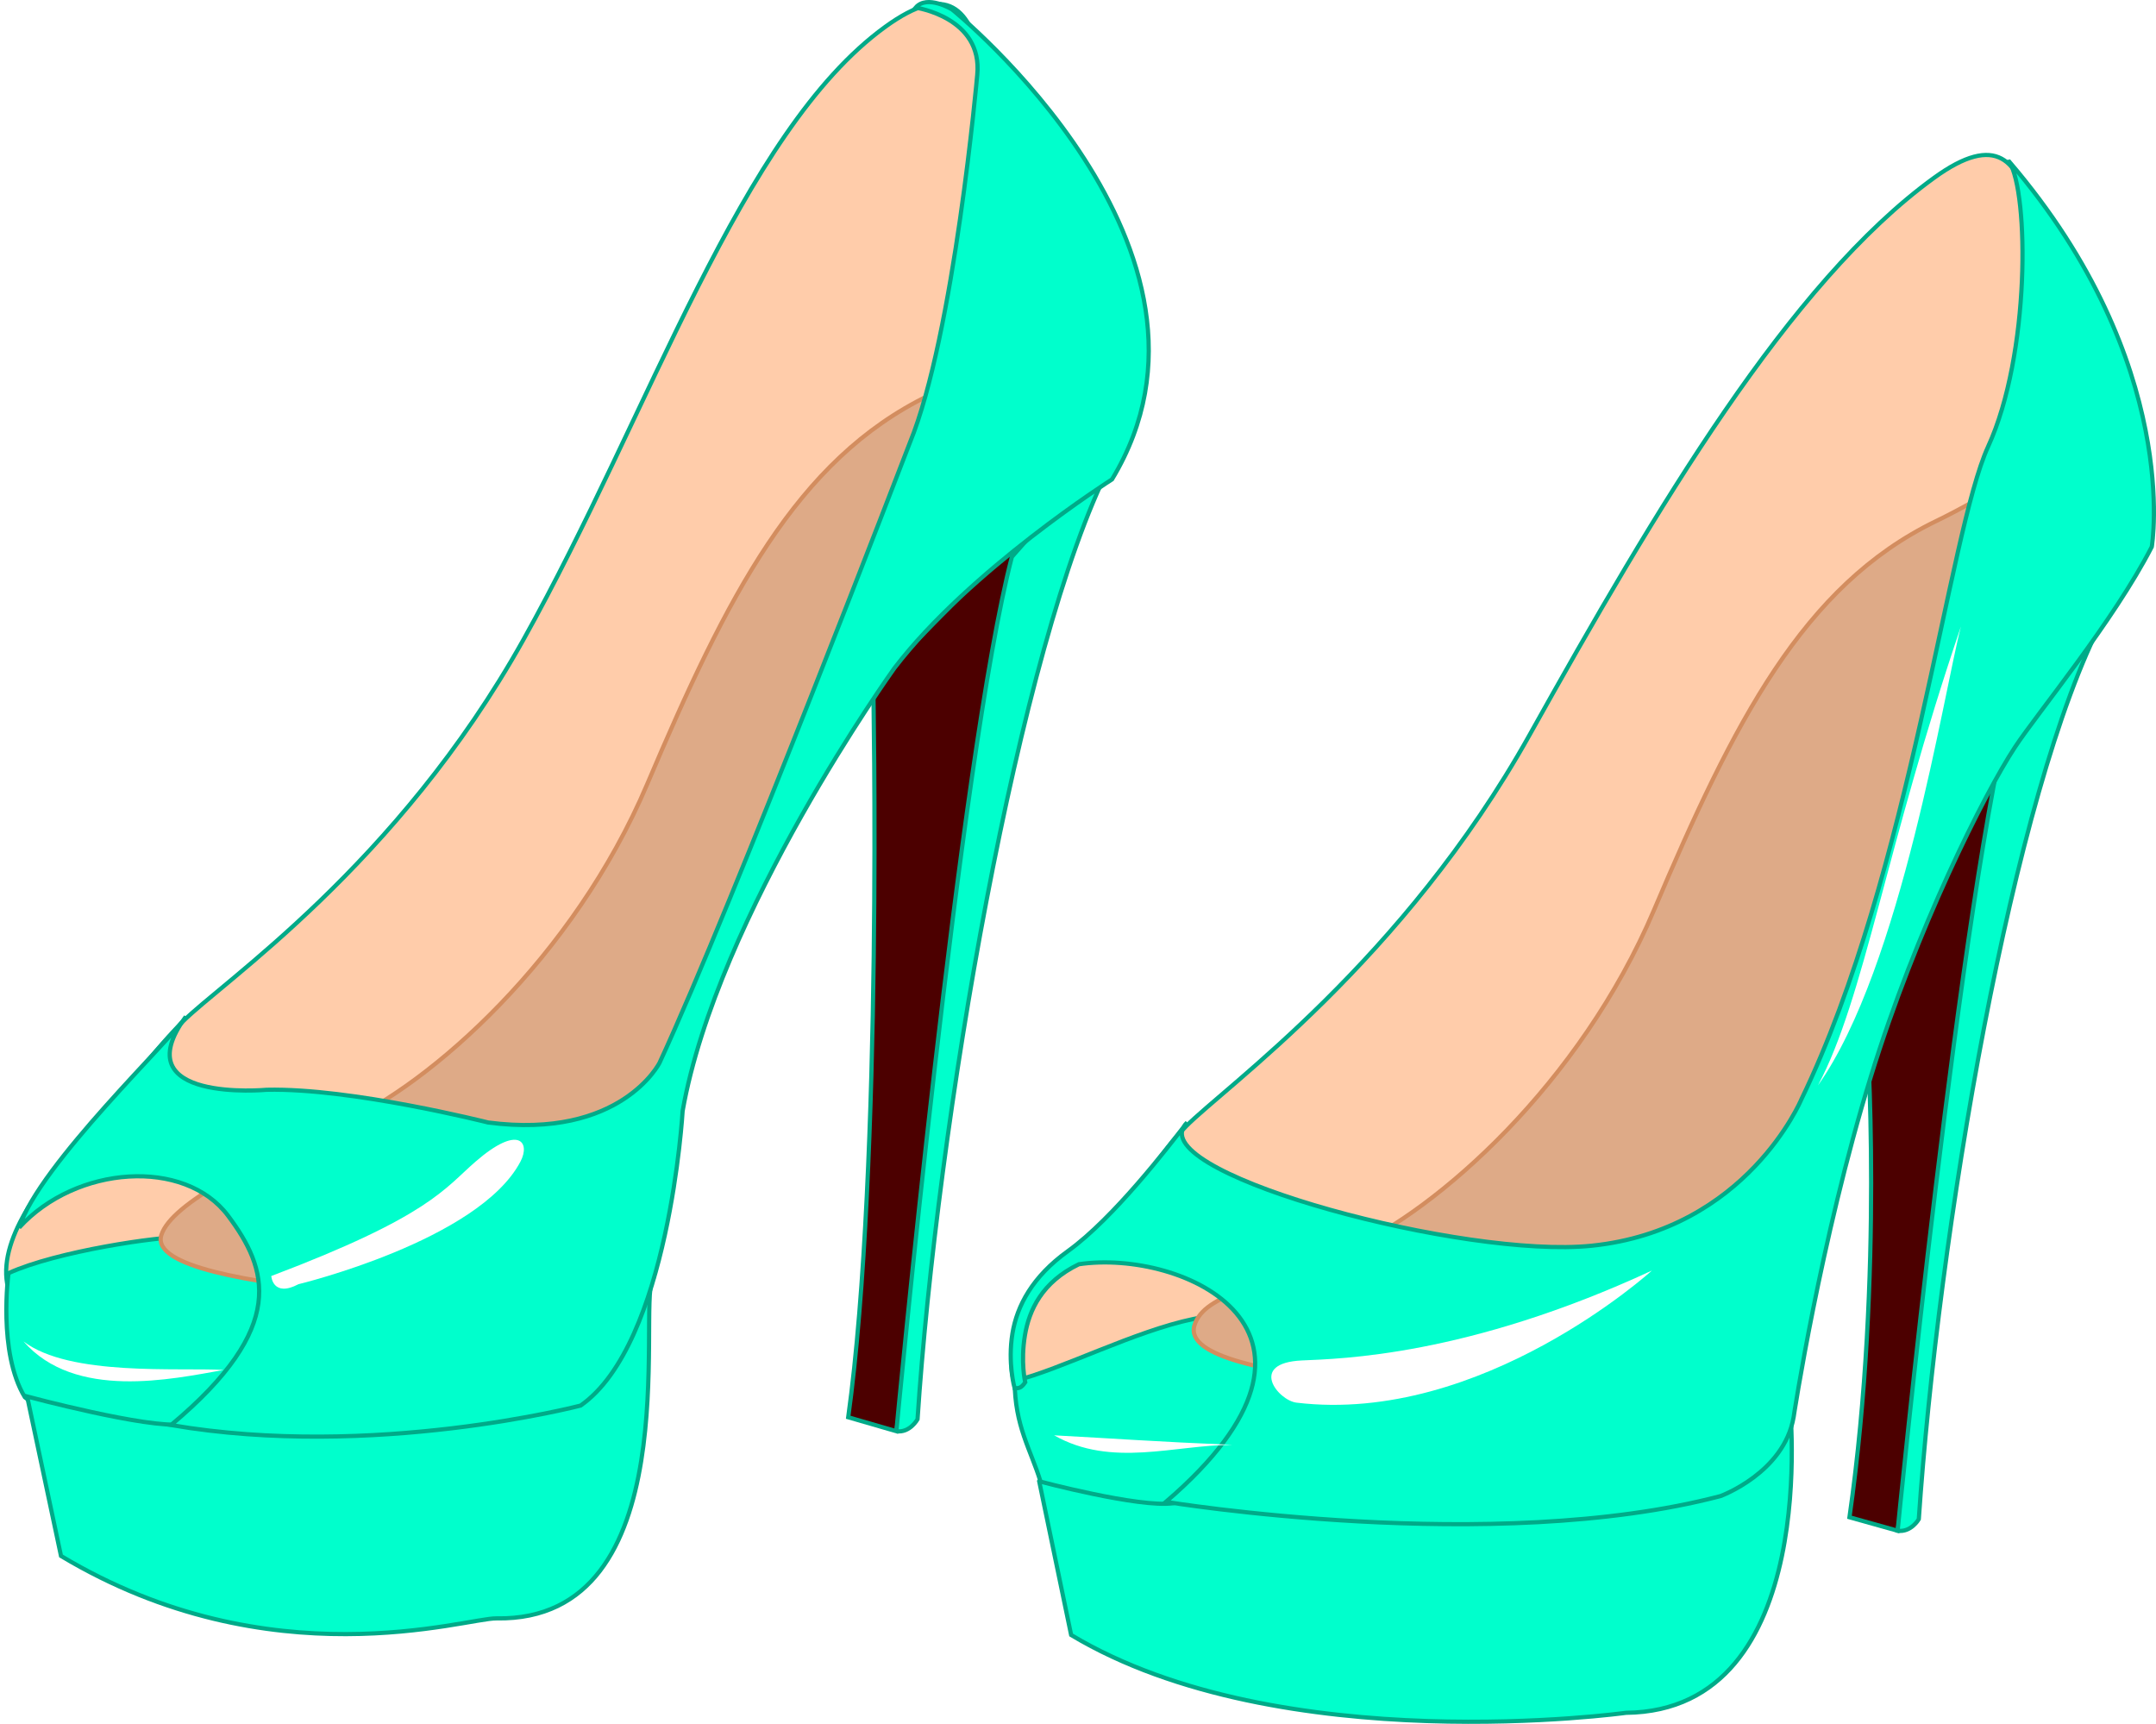
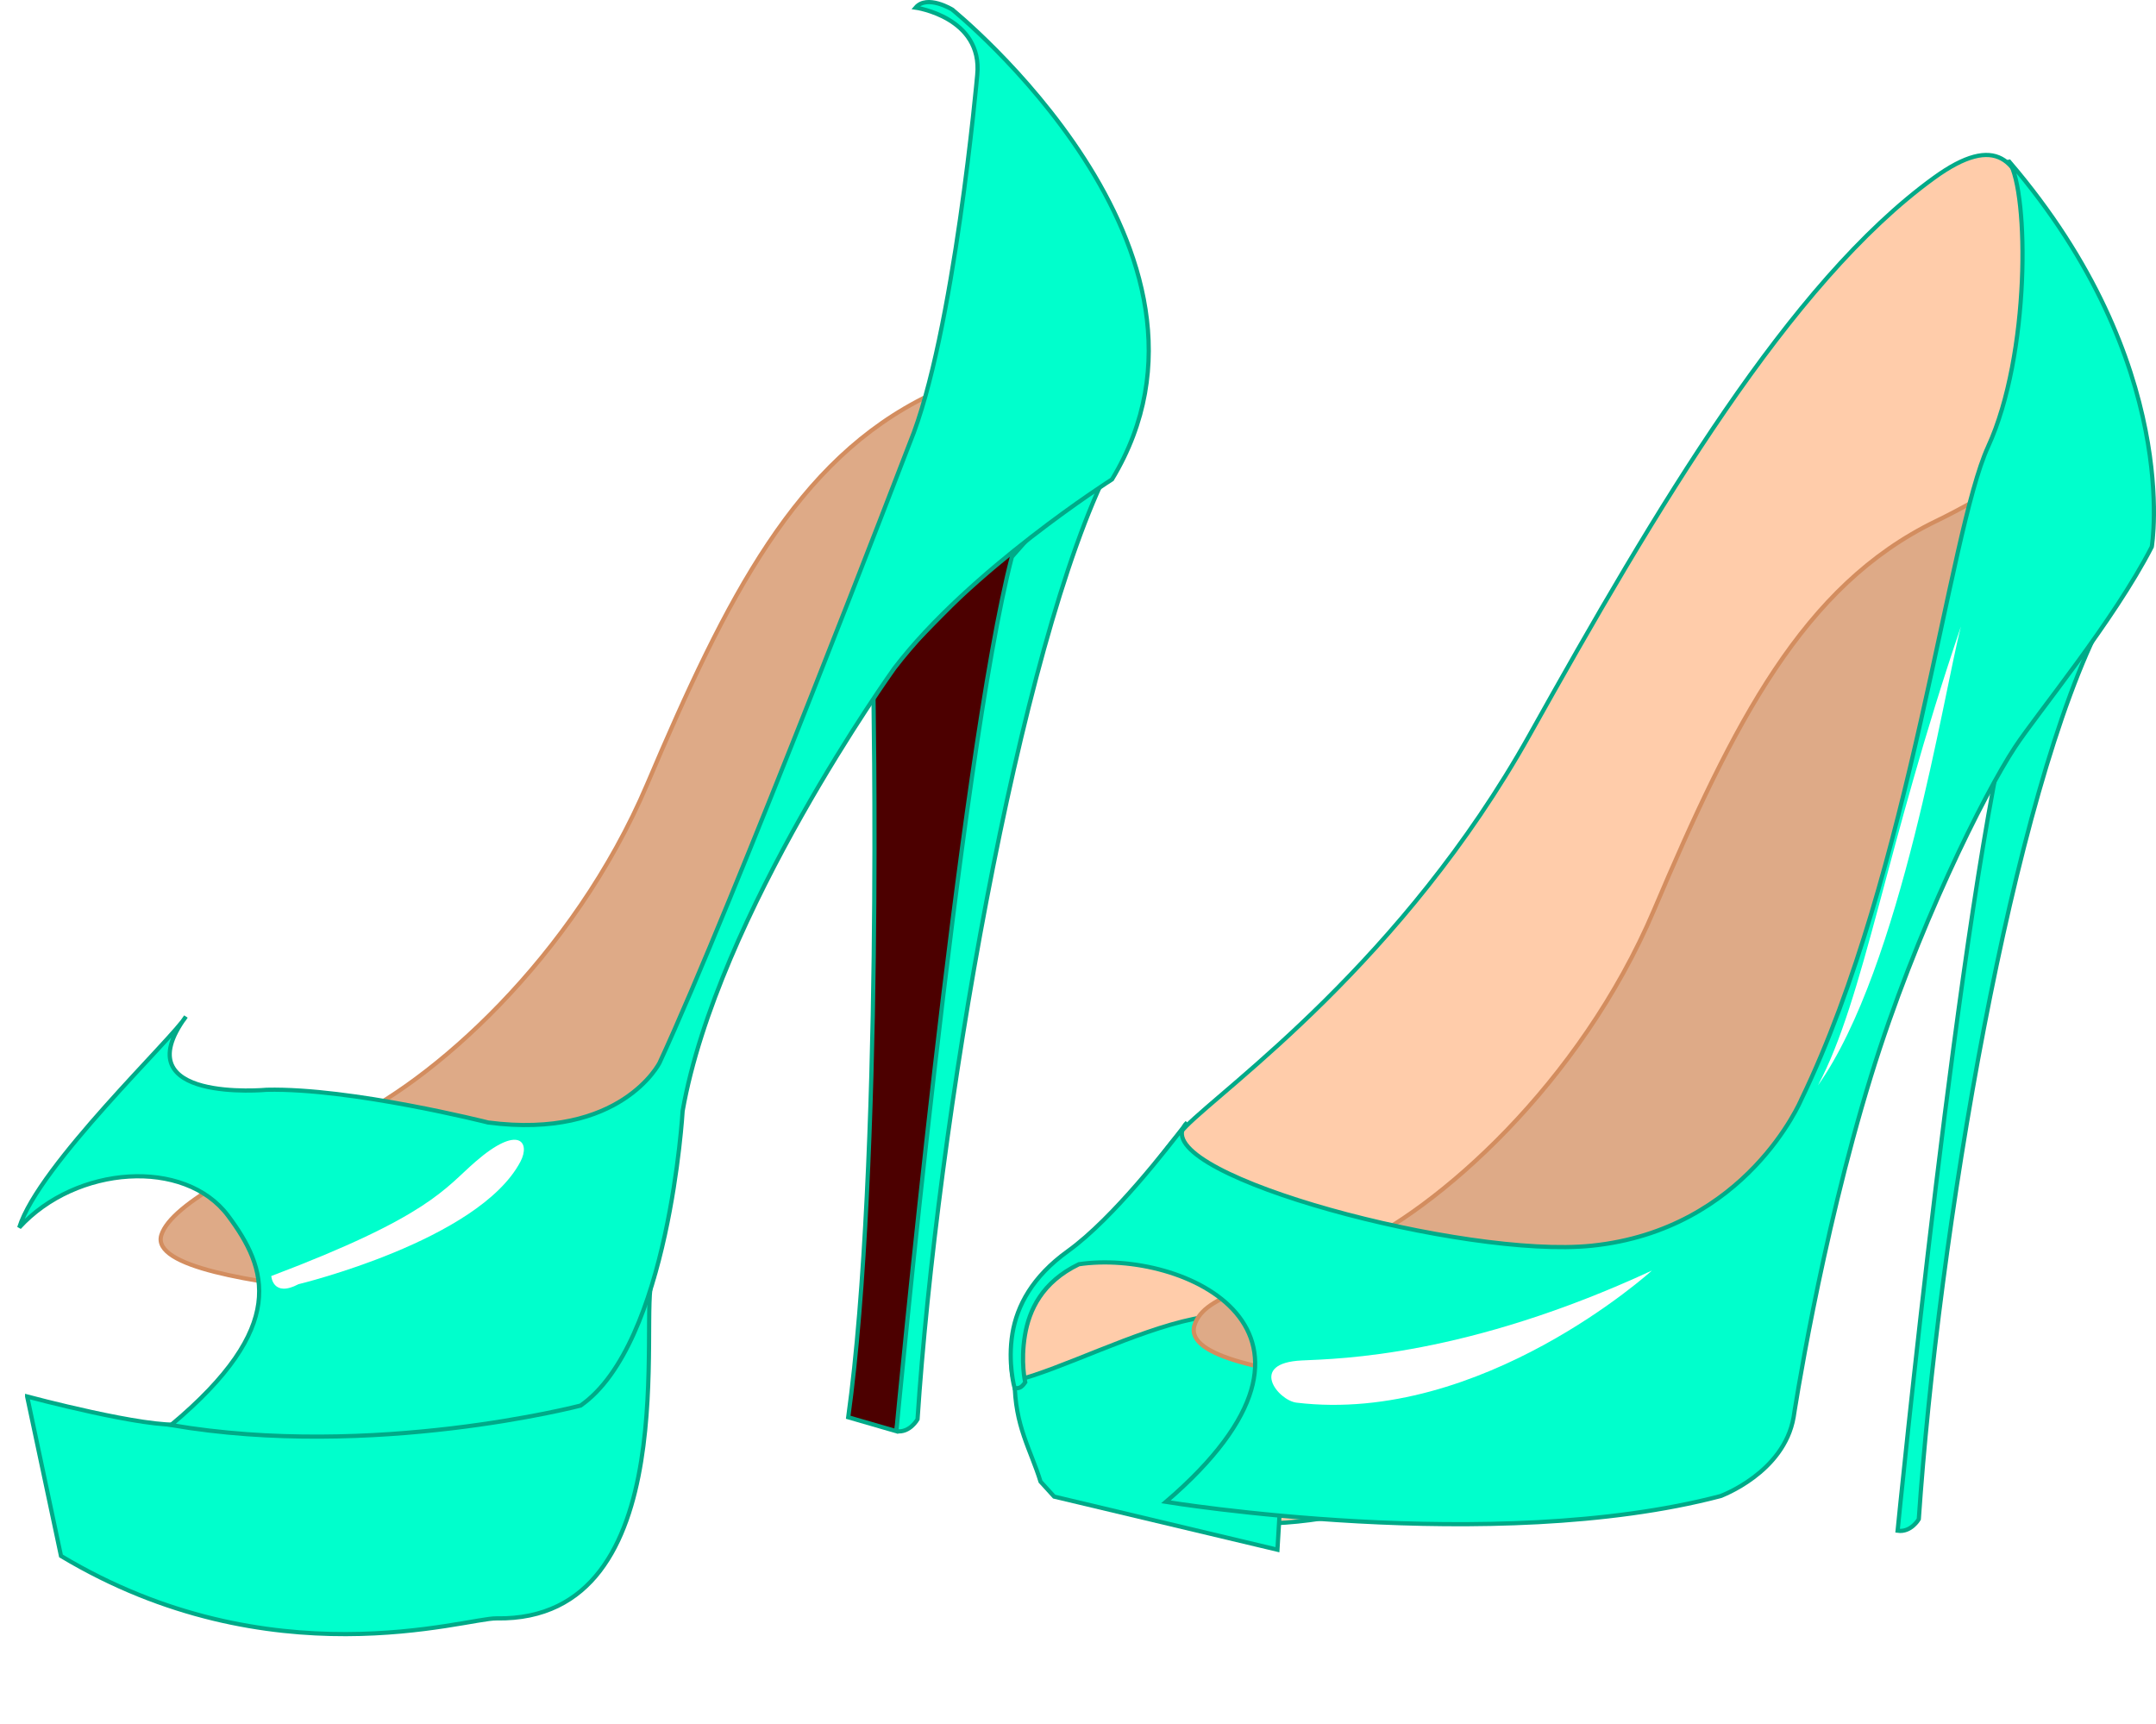
<svg xmlns="http://www.w3.org/2000/svg" xmlns:ns1="http://www.inkscape.org/namespaces/inkscape" xmlns:ns2="http://sodipodi.sourceforge.net/DTD/sodipodi-0.dtd" width="1027.868" height="821.827" id="svg2" version="1.1" ns1:version="0.48.3.1 r9886" ns2:docname="Emerald_Heels2.svg" ns1:export-filename="K:\Mis Documentos (1)\Vector\Sexy Heels\Megan_BlackRed2.png" ns1:export-xdpi="90" ns1:export-ydpi="90">
  <defs id="defs4">
    <filter ns1:collect="always" id="filter3853" x="-0.138" width="1.275" y="-0.173" height="1.346" color-interpolation-filters="sRGB">
      <feGaussianBlur ns1:collect="always" stdDeviation="5.694" id="feGaussianBlur3855" />
    </filter>
    <filter ns1:collect="always" id="filter3874" x="-0.278" width="1.556" y="-0.087" height="1.173" color-interpolation-filters="sRGB">
      <feGaussianBlur ns1:collect="always" stdDeviation="7.899" id="feGaussianBlur3876" />
    </filter>
    <filter ns1:collect="always" id="filter3934" x="-0.211" width="1.422" y="-0.598" height="2.196" color-interpolation-filters="sRGB">
      <feGaussianBlur ns1:collect="always" stdDeviation="15.948" id="feGaussianBlur3936" />
    </filter>
    <filter ns1:collect="always" id="filter3946" x="-0.107" width="1.215" y="-1.095" height="3.191" color-interpolation-filters="sRGB">
      <feGaussianBlur ns1:collect="always" stdDeviation="3.805" id="feGaussianBlur3948" />
    </filter>
    <filter ns1:collect="always" id="filter4062" x="-0.248" width="1.496" y="-0.421" height="1.841" color-interpolation-filters="sRGB">
      <feGaussianBlur ns1:collect="always" stdDeviation="12.438" id="feGaussianBlur4064" />
    </filter>
    <filter ns1:collect="always" id="filter4070" x="-0.117" width="1.235" y="-0.588" height="2.176" color-interpolation-filters="sRGB">
      <feGaussianBlur ns1:collect="always" stdDeviation="4.664" id="feGaussianBlur4072" />
    </filter>
    <filter ns1:collect="always" id="filter3891" x="-0.107" width="1.215" y="-0.04" height="1.08" color-interpolation-filters="sRGB">
      <feGaussianBlur ns1:collect="always" stdDeviation="6.621" id="feGaussianBlur3893" />
    </filter>
    <filter ns1:collect="always" id="filter3976" x="-0.294" width="1.587" y="-0.647" height="2.295" color-interpolation-filters="sRGB">
      <feGaussianBlur ns1:collect="always" stdDeviation="4.036" id="feGaussianBlur3978" />
    </filter>
    <filter ns1:collect="always" id="filter4004" x="-0.536" width="2.073" y="-0.514" height="2.029" color-interpolation-filters="sRGB">
      <feGaussianBlur ns1:collect="always" stdDeviation="4.729" id="feGaussianBlur4006" />
    </filter>
    <filter ns1:collect="always" id="filter4008" x="-0.149" width="1.297" y="-0.471" height="1.943" color-interpolation-filters="sRGB">
      <feGaussianBlur ns1:collect="always" stdDeviation="4.729" id="feGaussianBlur4010" />
    </filter>
    <filter ns1:collect="always" id="filter4188" x="-0.609" width="2.218" y="-0.261" height="1.523" color-interpolation-filters="sRGB">
      <feGaussianBlur ns1:collect="always" stdDeviation="11.198" id="feGaussianBlur4190" />
    </filter>
    <filter ns1:collect="always" id="filter4266" x="-0.703" width="2.406" y="-0.128" height="1.255" color-interpolation-filters="sRGB">
      <feGaussianBlur ns1:collect="always" stdDeviation="11.225" id="feGaussianBlur4268" />
    </filter>
    <filter color-interpolation-filters="sRGB" ns1:collect="always" id="filter3853-1" x="-0.138" width="1.275" y="-0.173" height="1.346">
      <feGaussianBlur ns1:collect="always" stdDeviation="5.694" id="feGaussianBlur3855-7" />
    </filter>
    <filter ns1:collect="always" id="filter4013" x="-0.365" width="1.731" y="-0.106" height="1.211" color-interpolation-filters="sRGB">
      <feGaussianBlur ns1:collect="always" stdDeviation="10.06" id="feGaussianBlur4015" />
    </filter>
    <filter ns1:collect="always" id="filter4025" x="-0.115" width="1.229" y="-0.108" height="1.215" color-interpolation-filters="sRGB">
      <feGaussianBlur ns1:collect="always" stdDeviation="3.114" id="feGaussianBlur4027" />
    </filter>
  </defs>
  <ns2:namedview id="base" pagecolor="#ffffff" bordercolor="#666666" borderopacity="1.0" ns1:pageopacity="0.0" ns1:pageshadow="2" ns1:zoom="0.39417442" ns1:cx="538.35374" ns1:cy="411.53304" ns1:document-units="px" ns1:current-layer="g4359" showgrid="false" fit-margin-top="0" fit-margin-left="0" fit-margin-right="0" fit-margin-bottom="0" ns1:window-width="1024" ns1:window-height="718" ns1:window-x="0" ns1:window-y="22" ns1:window-maximized="1" />
  <g ns1:groupmode="layer" id="g4359" ns1:label="Emerald Heels" style="display:inline" transform="translate(-31.646,-59.707)">
    <g id="g3651">
      <g id="g3644" style="display:inline">
        <path style="color:#000000;fill:#ffccaa;fill-opacity:1;stroke:#00aa88;stroke-width:2;stroke-linecap:butt;stroke-linejoin:miter;stroke-miterlimit:4;stroke-opacity:1;stroke-dasharray:none;stroke-dashoffset:0;marker:none;visibility:visible;display:inline;overflow:visible;enable-background:accumulate" d="m 517.549,725.117 c -11.086,-21.021 3.309,-55.248 27.307,-70.272 25.618,-16.038 34.361,-40.046 52.245,-58.2 18.444,-18.722 103.569,-78.846 163.801,-186.636 60.233,-107.79 123.789,-215.524 192.813,-265.533 59.716,-43.265 42.977,52.121 61.265,115.214 -56.083,136.245 -59.899,272.49 -168.249,408.735 -105.748,132.974 -277.244,155.179 -329.183,56.693 z" id="path4480" ns1:connector-curvature="0" ns2:nodetypes="ssssscss" />
-         <path ns2:nodetypes="ssssscss" ns1:connector-curvature="0" id="path4441" d="m 37.844,679.755 c -11.086,-21.021 8.111,-49.46 27.307,-70.272 C 86.964,585.833 100.781,564.996 118.665,546.842 137.109,528.12 220.966,472.436 281.198,364.646 341.431,256.856 384.692,122.484 453.716,72.475 513.432,29.21 496.693,124.595 514.981,187.689 458.898,323.934 455.081,354.896 375.906,512.705 299.719,664.56 89.783,778.242 37.844,679.755 z" style="color:#000000;fill:#ffccaa;fill-opacity:1;stroke:#00aa88;stroke-width:2;stroke-linecap:butt;stroke-linejoin:miter;stroke-miterlimit:4;stroke-opacity:1;stroke-dasharray:none;stroke-dashoffset:0;marker:none;visibility:visible;display:inline;overflow:visible;enable-background:accumulate" />
      </g>
-       <path ns1:connector-curvature="0" id="path4394" d="m 936.328,789.453 -22.949,-6.426 c 16.523,-115.664 8.262,-232.246 8.262,-232.246 l 80.781,-162.48 z" style="color:#000000;fill:#4c0000;stroke:#00aa88;stroke-width:2;stroke-linecap:butt;stroke-linejoin:miter;stroke-miterlimit:4;stroke-opacity:1;stroke-dasharray:none;stroke-dashoffset:0;marker:none;visibility:visible;display:inline;overflow:visible;enable-background:accumulate" />
      <path ns2:nodetypes="ccccc" ns1:connector-curvature="0" id="path4399" d="m 936.328,789.453 c 6.426,0.918 10.098,-5.508 10.098,-5.508 9.18,-134.941 44.429,-346.87 88.125,-429.609 -12.3,-6.548 -43.144,37.637 -43.144,37.637 -24.785,91.797 -55.078,397.48 -55.078,397.48 z" style="color:#000000;fill:#00ffcc;fill-opacity:1;stroke:#00aa88;stroke-width:2;stroke-linecap:butt;stroke-linejoin:miter;stroke-miterlimit:4;stroke-opacity:1;stroke-dasharray:none;stroke-dashoffset:0;marker:none;visibility:visible;display:inline;overflow:visible;enable-background:accumulate" />
      <path ns1:connector-curvature="0" id="path4402" d="m 458.984,742.005 -22.949,-6.646 c 16.523,-119.629 11.934,-349.392 11.934,-349.392 l 75.207,-75.962 z" style="color:#000000;fill:#4c0000;stroke:#00aa88;stroke-width:2;stroke-linecap:butt;stroke-linejoin:miter;stroke-miterlimit:4;stroke-opacity:1;stroke-dasharray:none;stroke-dashoffset:0;marker:none;visibility:visible;display:inline;overflow:visible;enable-background:accumulate" ns2:nodetypes="ccccc" />
      <path ns2:nodetypes="ccccc" ns1:connector-curvature="0" id="path4407" d="m 458.984,742.005 c 6.426,0.949 10.098,-5.697 10.098,-5.697 9.18,-139.567 48.101,-369.203 91.797,-454.779 -14.136,5.57 -46.816,43.674 -46.816,43.674 -24.785,94.943 -55.078,416.802 -55.078,416.802 z" style="color:#000000;fill:#00ffcc;fill-opacity:1;stroke:#00aa88;stroke-width:2;stroke-linecap:butt;stroke-linejoin:miter;stroke-miterlimit:4;stroke-opacity:1;stroke-dasharray:none;stroke-dashoffset:0;marker:none;visibility:visible;display:inline;overflow:visible;enable-background:accumulate" />
      <path ns2:nodetypes="cccccc" ns1:connector-curvature="0" id="path4412" d="m 534.211,773.181 -6.491,-7.14 c -4.682,-15.25 -12.314,-26.566 -12.333,-48.034 44.319,-10.923 140.18,-73.008 129.171,15.578 l -3.895,64.91 z" style="color:#000000;fill:#00ffcc;fill-opacity:1;stroke:#00aa88;stroke-width:2;stroke-linecap:butt;stroke-linejoin:miter;stroke-miterlimit:4;stroke-opacity:1;stroke-dasharray:none;stroke-dashoffset:0;marker:none;visibility:visible;display:inline;overflow:visible;enable-background:accumulate" />
      <path ns2:nodetypes="sssccczss" ns1:connector-curvature="0" id="path5242" d="m 673.911,655.623 c 43.21,-19.007 111.154,-79.406 146.252,-162.009 38.042,-89.534 71.073,-154.783 134.468,-185.461 48.009,-23.233 87.782,-61.265 96.926,10.973 l -95.097,142.646 c -56.693,81.381 -81.381,230.428 -81.381,230.428 -35.661,64.008 -149.827,31.124 -193.638,26.46 -43.811,-4.664 -85.04,-11.938 -80.323,-27.19 4.717,-15.252 32.638,-18.183 72.794,-35.846 z" style="color:#000000;fill:#deaa87;stroke:#d38d5f;stroke-width:2;stroke-linecap:butt;stroke-linejoin:miter;stroke-miterlimit:4;stroke-opacity:1;stroke-dasharray:none;stroke-dashoffset:0;marker:none;visibility:visible;display:inline;overflow:visible;enable-background:accumulate" />
-       <path ns2:nodetypes="cccsccc" ns1:connector-curvature="0" id="path4417" d="m 52.577,732.936 -9.087,-7.14 C 30.508,704.376 35.701,666.669 35.701,666.669 c 22.97,-10.467 71.91,-17.626 84.446,-17.268 24.801,0.708 44.903,25.778 54.462,44.589 l -12.982,73.349 z" style="color:#000000;fill:#00ffcc;fill-opacity:1;stroke:#00aa88;stroke-width:2;stroke-linecap:butt;stroke-linejoin:miter;stroke-miterlimit:4;stroke-opacity:1;stroke-dasharray:none;stroke-dashoffset:0;marker:none;visibility:visible;display:inline;overflow:visible;enable-background:accumulate" />
      <path style="color:#000000;fill:#deaa87;stroke:#d38d5f;stroke-width:2;stroke-linecap:butt;stroke-linejoin:miter;stroke-miterlimit:4;stroke-opacity:1;stroke-dasharray:none;stroke-dashoffset:0;marker:none;visibility:visible;display:inline;overflow:visible;enable-background:accumulate" d="m 193.911,595.623 c 43.21,-19.007 111.154,-79.406 146.252,-162.009 38.042,-89.534 71.073,-154.783 134.468,-185.461 48.009,-23.233 87.782,-61.265 96.926,10.973 -44.256,46.652 -94.844,93.392 -132.769,139.955 -56.693,81.381 -94.836,212.489 -94.836,212.489 -35.661,64.008 -104.082,68.796 -147.894,64.132 -43.811,-4.664 -92.216,-11.938 -87.499,-27.19 4.717,-15.252 45.195,-35.225 85.351,-52.888 z" id="path4444" ns1:connector-curvature="0" ns2:nodetypes="sssccczss" />
      <path ns2:nodetypes="ccsccc" ns1:connector-curvature="0" id="path4436" d="m 44.589,725.461 16.141,76.013 c 99.899,59.939 193.256,29.509 207.58,29.762 91.689,1.615 67.556,-147.695 74.344,-161.273 L 118.432,738.681 C 102.134,740.864 44.589,725.461 44.589,725.461 z" style="color:#000000;fill:#00ffcc;fill-opacity:1;stroke:#00aa88;stroke-width:2;stroke-linecap:butt;stroke-linejoin:miter;stroke-miterlimit:4;stroke-opacity:1;stroke-dasharray:none;stroke-dashoffset:0;marker:none;visibility:visible;display:inline;overflow:visible;enable-background:accumulate" />
      <path ns2:nodetypes="ccccccsccccccccc" ns1:connector-curvature="0" id="path4487" d="m 485.605,64.258 c 0,0 142.285,114.746 76.191,223.984 0,0 -67.93,43.145 -103.73,89.961 0,0 -84.453,117.5 -100.977,211.133 0,0 -6.426,111.074 -48.652,140.449 0,0 -98.872,25.814 -195.258,9.291 56.053,-46.891 45.937,-74.678 27.23,-99.743 -20.693,-27.725 -72.516,-24.076 -99.592,5.572 9.294,-29.805 73.838,-90.753 79.437,-100.55 -30.293,41.309 38.555,34.883 38.555,34.883 40.391,-0.918 105.566,15.605 105.566,15.605 63.34,8.262 81.699,-28.457 81.699,-28.457 34.883,-75.273 119.336,-295.586 119.336,-295.586 21.113,-51.406 32.129,-175.332 32.129,-175.332 2.754,-27.539 -29.375,-32.129 -29.375,-32.129 5.508,-6.426 17.441,0.918 17.441,0.918 z" style="color:#000000;fill:#00ffcc;fill-opacity:1;stroke:#00aa88;stroke-width:2;stroke-linecap:butt;stroke-linejoin:miter;stroke-miterlimit:4;stroke-opacity:1;stroke-dasharray:none;stroke-dashoffset:0;marker:none;visibility:visible;display:inline;overflow:visible;enable-background:accumulate" />
-       <path ns1:connector-curvature="0" id="path4489" d="m 527.085,765.891 15.223,73.259 c 99.899,59.939 264.494,37.105 264.494,37.105 94.19,-0.951 78.016,-148.421 78.016,-148.421 l -293.988,48.522 c -16.299,2.183 -63.745,-10.466 -63.745,-10.466 z" style="color:#000000;fill:#00ffcc;fill-opacity:1;stroke:#00aa88;stroke-width:2;stroke-linecap:butt;stroke-linejoin:miter;stroke-miterlimit:4;stroke-opacity:1;stroke-dasharray:none;stroke-dashoffset:0;marker:none;visibility:visible;display:inline;overflow:visible;enable-background:accumulate" />
      <path ns2:nodetypes="cscscssccsccccssccccc" ns1:connector-curvature="0" id="path4552" d="m 989.562,136.781 c 9.366,14.986 10.061,91.899 -10.094,135.844 -18.929,41.272 -36.707,202.867 -89.031,311.188 0,0 -26.003,62.209 -100.062,69.781 -60.359,6.172 -207.181,-33.124 -194.531,-56.5 -6.624,8.446 -33.075,43.235 -55.14,59.1 -16.91,12.158 -24.186,26.048 -26.36,39.087 -2.377,14.26 1,26.188 1,26.188 1.927,0.135 3.145,0.046 5.072,-2.776 0,0 -2.272,-9.621 -0.134,-22.443 1.989,-11.935 8.106,-25.336 25.719,-33.844 49.241,-7.324 136.749,31.538 41.5,113.281 0,0 156.055,25.707 264.375,-2.75 0,0 30.285,-11.035 34.875,-37.656 0,0 12.593,-83.626 36.844,-162.438 21.561,-70.069 54.064,-134.779 68.719,-157 10.72,-16.254 47.003,-60.018 65.188,-95.469 0,0 14.68,-87.207 -67.938,-183.594 z m -391.969,458.062 c -0.752,0.719 -1.338,1.465 -1.75,2.219 0.962,-1.227 1.75,-2.219 1.75,-2.219 z" style="color:#000000;fill:#00ffcc;fill-opacity:1;stroke:#00aa88;stroke-width:2;stroke-linecap:butt;stroke-linejoin:miter;stroke-miterlimit:4;stroke-opacity:1;stroke-dasharray:none;stroke-dashoffset:0;marker:none;visibility:visible;display:inline;overflow:visible;enable-background:accumulate" />
-       <path ns2:nodetypes="ccc" ns1:connector-curvature="0" id="path4580" d="m 534.211,743.971 c 27.323,15.578 57.485,4.544 85.032,4.544 -36.402,-1.515 -56.688,-3.029 -85.032,-4.544 z" style="color:#000000;fill:#ffffff;fill-opacity:1;stroke:none;stroke-width:2;marker:none;visibility:visible;display:inline;overflow:visible;filter:url(#filter3946);enable-background:accumulate" />
+       <path ns2:nodetypes="ccc" ns1:connector-curvature="0" id="path4580" d="m 534.211,743.971 z" style="color:#000000;fill:#ffffff;fill-opacity:1;stroke:none;stroke-width:2;marker:none;visibility:visible;display:inline;overflow:visible;filter:url(#filter3946);enable-background:accumulate" />
      <path ns2:nodetypes="sscs" ns1:connector-curvature="0" id="path4582" d="m 652.347,708.271 c -25.772,1.182 -11.355,19.068 -2.596,20.122 88.41,10.638 169.416,-62.963 169.416,-62.963 -88.278,40.893 -148.672,42.008 -166.819,42.841 z" style="color:#000000;fill:#ffffff;fill-opacity:1;stroke:none;stroke-width:2;marker:none;visibility:visible;display:inline;overflow:visible;filter:url(#filter3934);enable-background:accumulate" />
      <path ns2:nodetypes="ccc" ns1:connector-curvature="0" id="path4584" d="m 966.513,358.405 c -35.744,104.912 -45.995,177.196 -68.156,218.747 39.862,-56.413 59.897,-187.09 68.156,-218.747 z" style="color:#000000;fill:#ffffff;fill-opacity:1;stroke:none;stroke-width:2;marker:none;visibility:visible;display:inline;overflow:visible;filter:url(#filter3874);enable-background:accumulate" />
      <path ns2:nodetypes="csscc" ns1:connector-curvature="0" id="path4588" d="m 160.977,668.026 c 75.319,-28.489 82.505,-41.625 97.365,-54.525 20.63,-17.907 26.304,-9.253 21.42,0 -19.908,37.715 -105.804,58.419 -105.804,58.419 -12.333,6.491 -12.982,-3.895 -12.982,-3.895 z" style="color:#000000;fill:#ffffff;fill-opacity:1;stroke:none;stroke-width:2;marker:none;visibility:visible;display:inline;overflow:visible;filter:url(#filter4062);enable-background:accumulate" />
      <path ns2:nodetypes="ccc" ns1:connector-curvature="0" id="path4592" d="m 42.841,699.183 c 24.555,28.16 70.728,17.988 95.418,13.631 -21.28,-1.252 -73.433,3.181 -95.418,-13.631 z" style="color:#000000;fill:#ffffff;fill-opacity:1;stroke:none;stroke-width:2;marker:none;visibility:visible;display:inline;overflow:visible;filter:url(#filter4070);enable-background:accumulate" />
    </g>
  </g>
</svg>